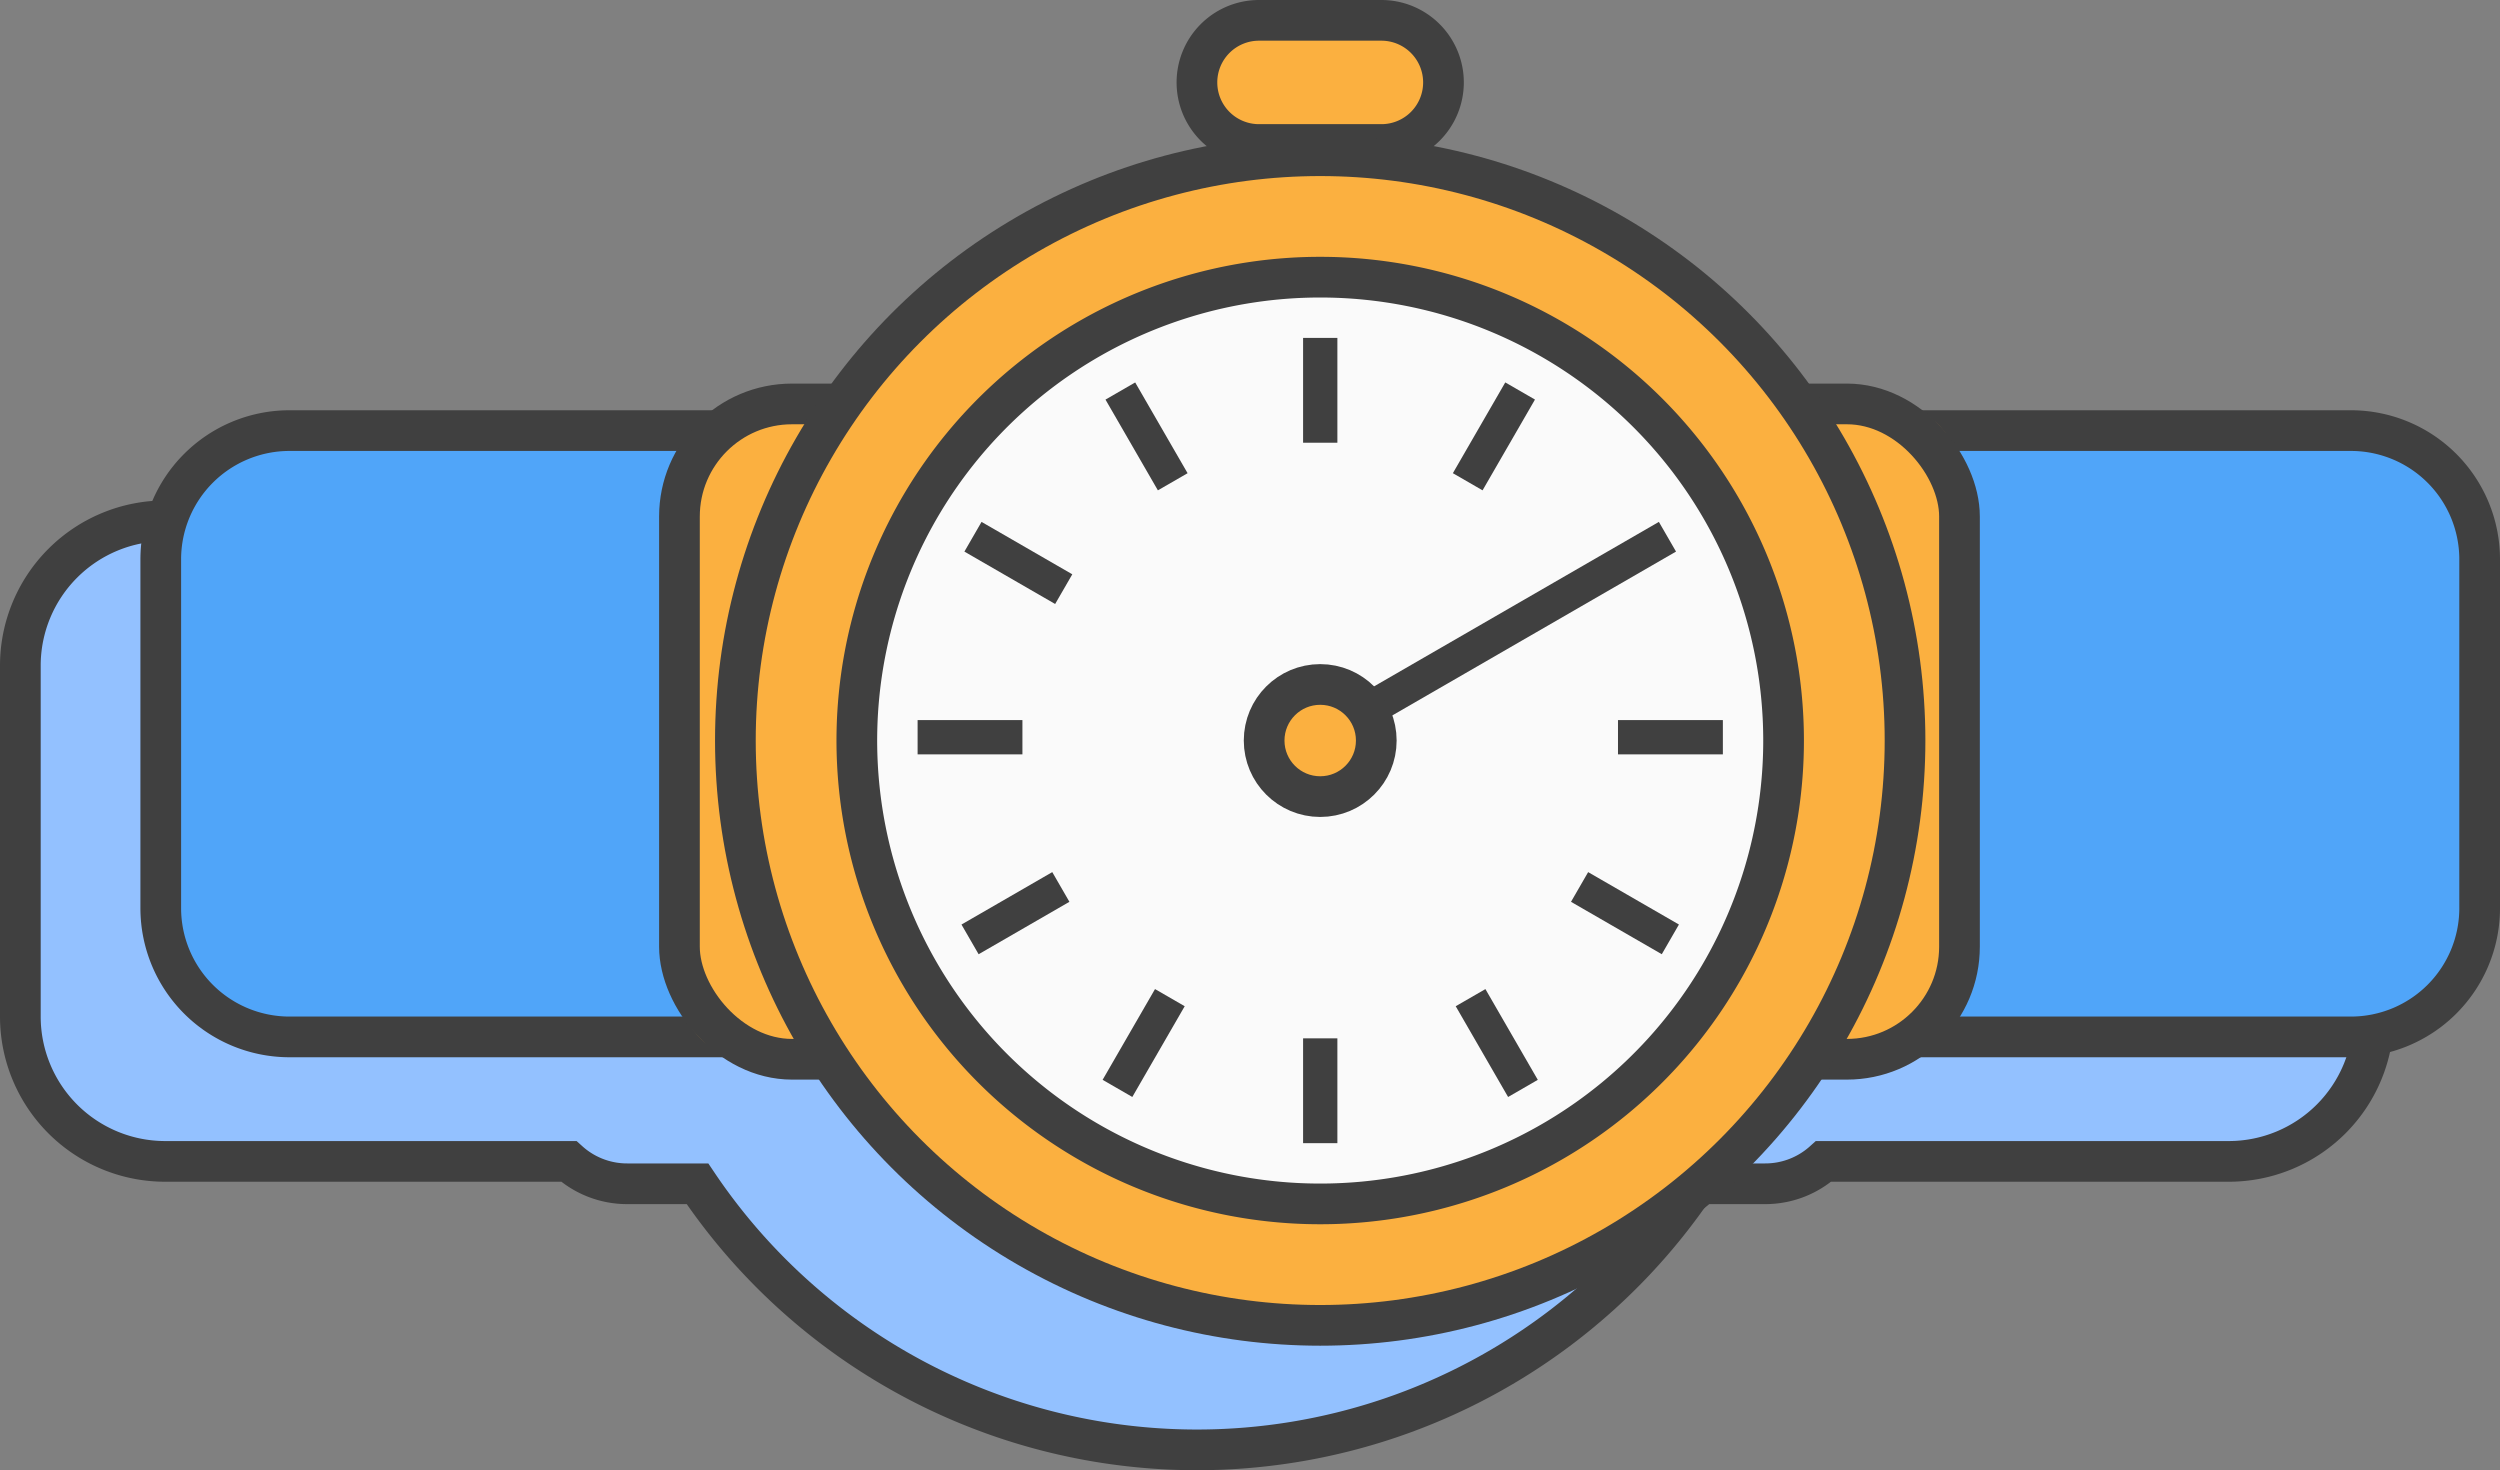
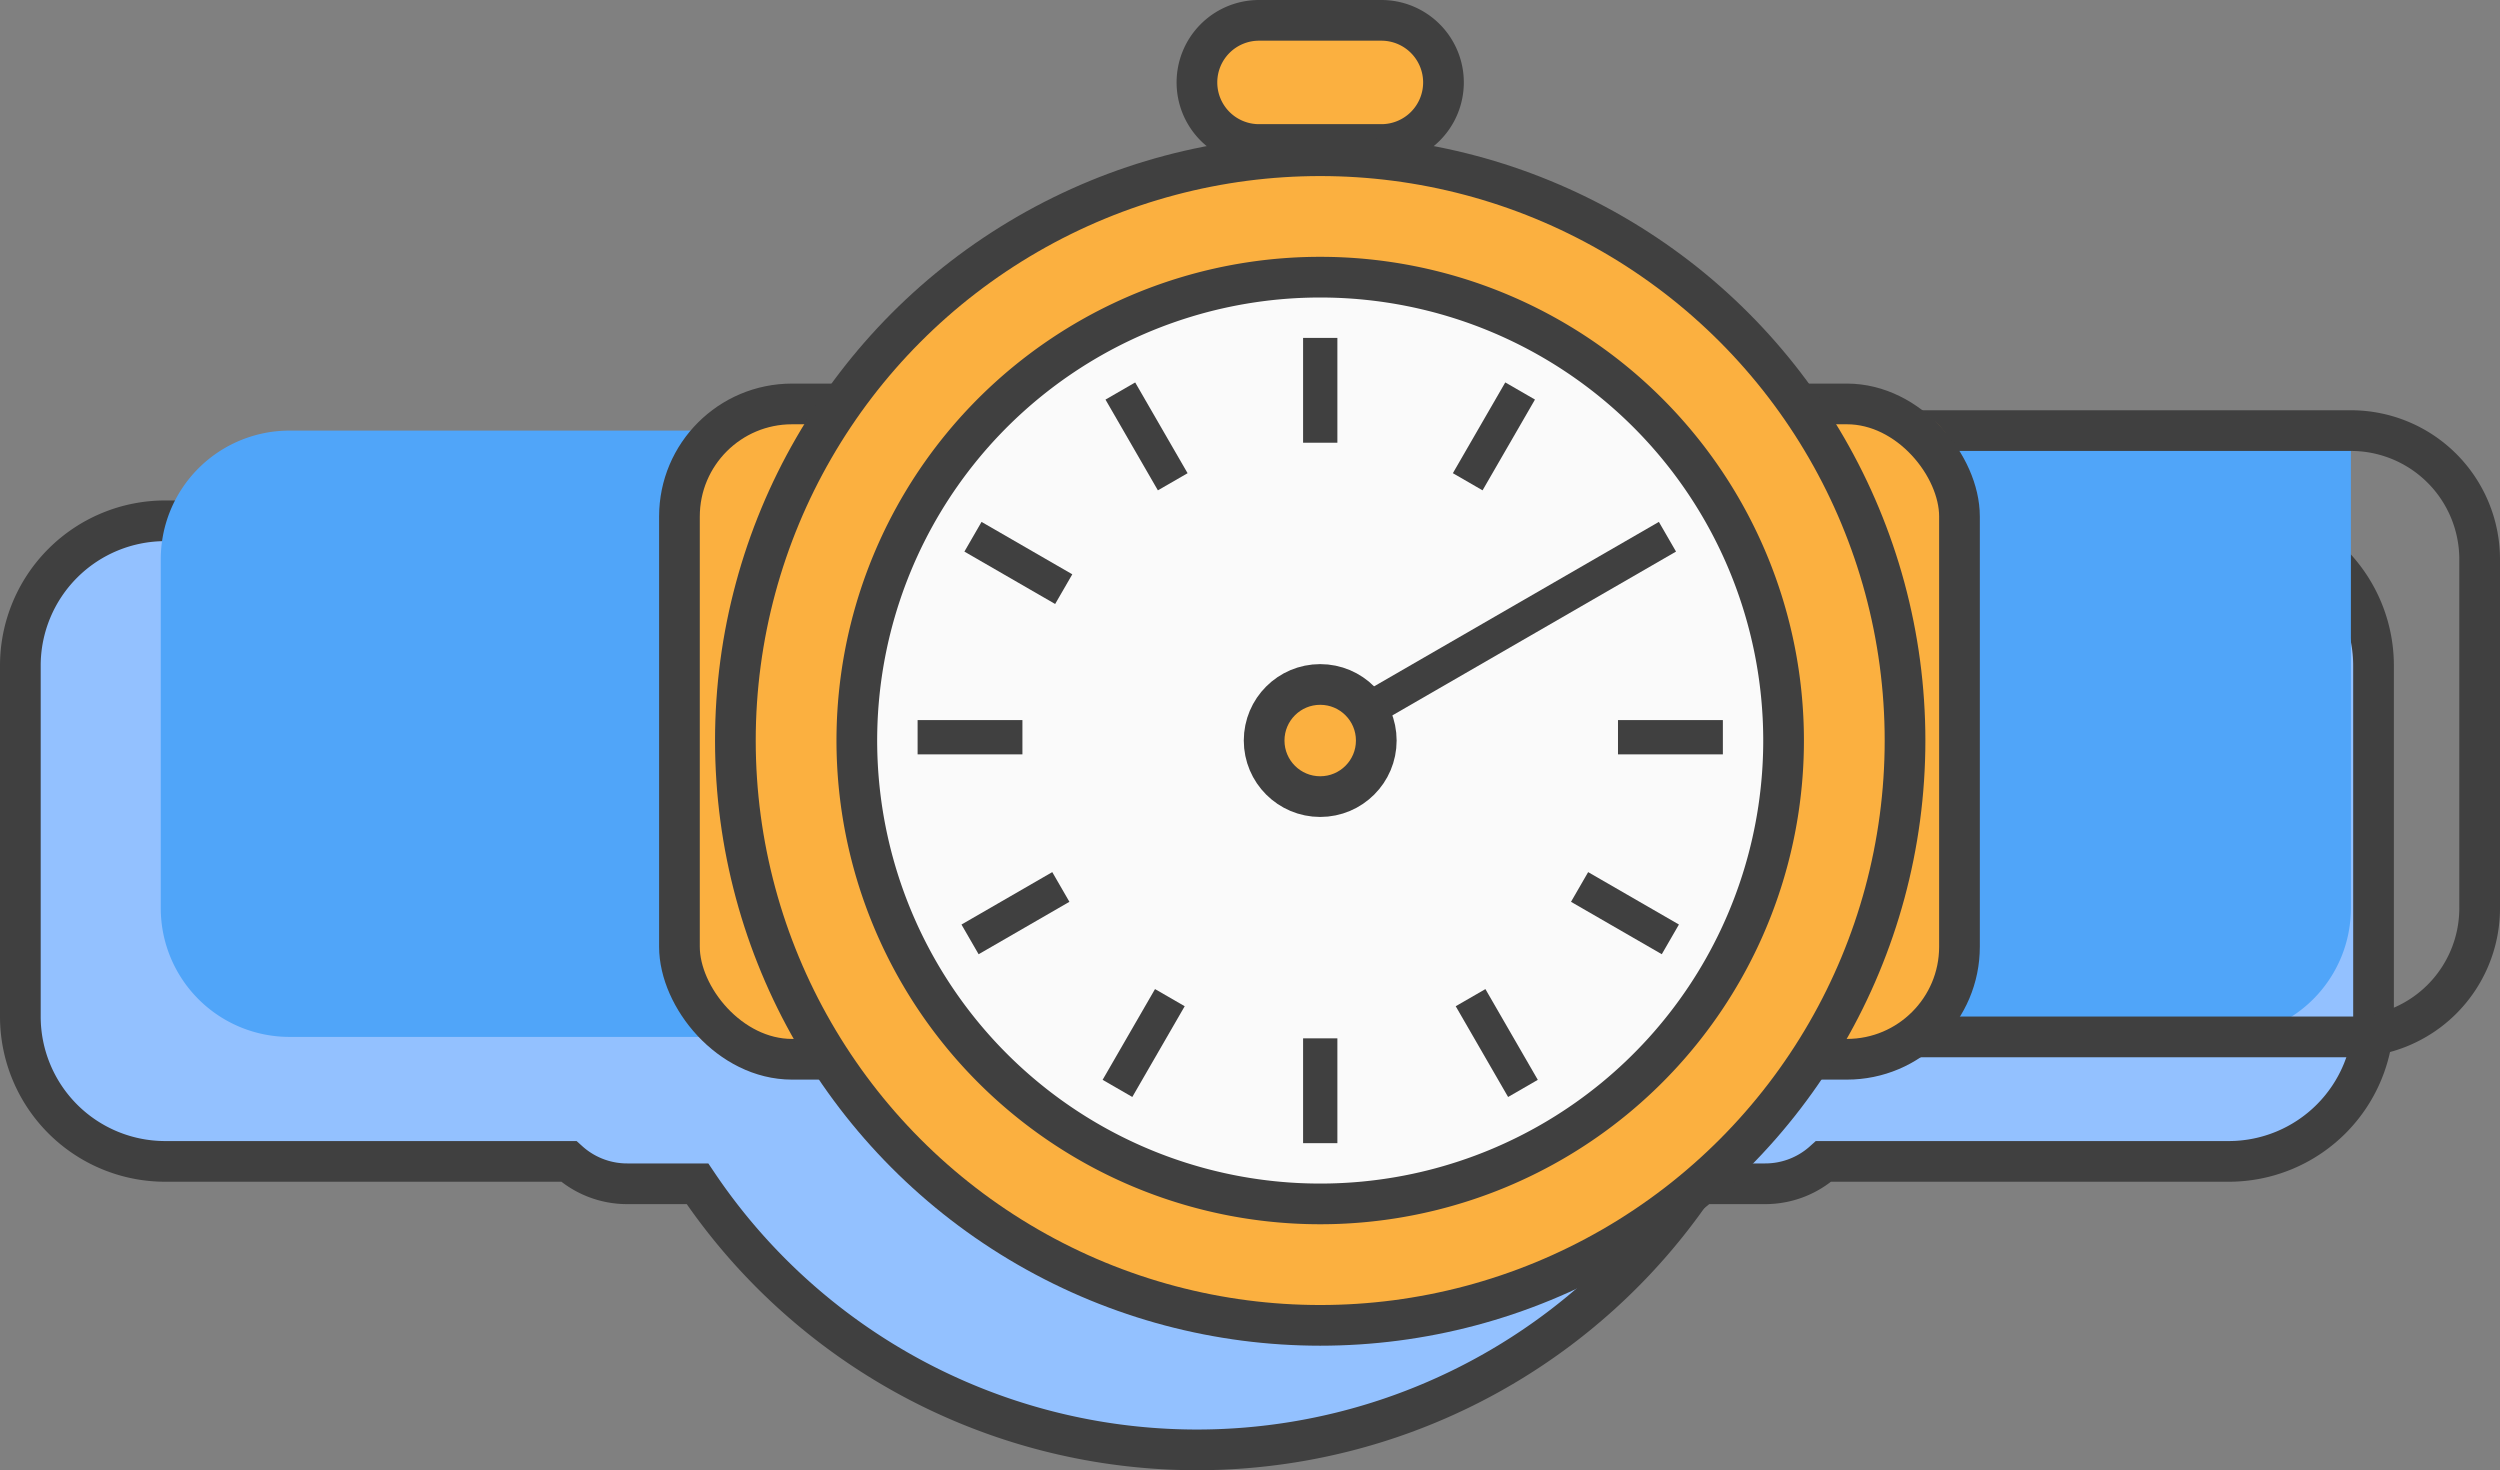
<svg xmlns="http://www.w3.org/2000/svg" width="92.156" height="54.196" viewBox="0 0 92.156 54.196">
  <rect x="0" y="0" width="92.156" height="54.196" fill="#808080" stroke="none" />
  <g id="New_Watch_Icon" data-name="New Watch Icon" transform="translate(-1143.115 -886.455)">
    <path id="Path_5611" data-name="Path 5611" d="M82.161,29.032H67.378a3.224,3.224,0,0,0-2.313-.982H62.072c-.034-.048-.072-.093-.108-.141H26.281c-.036.048-.073.093-.108.141H23.125a3.224,3.224,0,0,0-2.314.982H6.084A5.34,5.34,0,0,0,.75,34.365V47.312a5.34,5.34,0,0,0,5.334,5.334H20.967a3.213,3.213,0,0,0,2.157.825h2.587a22.183,22.183,0,0,0,36.822,0h2.531a3.21,3.21,0,0,0,2.157-.825H82.161a5.339,5.339,0,0,0,5.333-5.334V34.365a5.339,5.339,0,0,0-5.333-5.333" transform="translate(1143.115 876.621)" fill="#93c1ff" />
    <path id="Path_5612" data-name="Path 5612" d="M82.161,29.032H67.378a3.224,3.224,0,0,0-2.313-.982H62.072c-.034-.048-.072-.093-.108-.141H26.281c-.036.048-.073.093-.108.141H23.125a3.224,3.224,0,0,0-2.314.982H6.084A5.34,5.34,0,0,0,.75,34.365V47.312a5.34,5.34,0,0,0,5.334,5.334H20.967a3.213,3.213,0,0,0,2.157.825h2.587a22.183,22.183,0,0,0,36.822,0h2.531a3.21,3.21,0,0,0,2.157-.825H82.161a5.339,5.339,0,0,0,5.333-5.334V34.365A5.339,5.339,0,0,0,82.161,29.032Z" transform="translate(1143.115 876.621)" fill="none" stroke="#404040" stroke-width="1.5" />
-     <path id="Path_5613" data-name="Path 5613" d="M125.431,46.806h-17.6V24.456h17.6a4.746,4.746,0,0,1,4.746,4.746V42.06a4.746,4.746,0,0,1-4.746,4.746" transform="translate(1104.344 877.872)" fill="#50a5f9" />
+     <path id="Path_5613" data-name="Path 5613" d="M125.431,46.806h-17.6V24.456h17.6V42.06a4.746,4.746,0,0,1-4.746,4.746" transform="translate(1104.344 877.872)" fill="#50a5f9" />
    <path id="Path_5614" data-name="Path 5614" d="M125.431,46.806h-17.6V24.456h17.6a4.746,4.746,0,0,1,4.746,4.746V42.06A4.746,4.746,0,0,1,125.431,46.806Z" transform="translate(1104.344 877.872)" fill="none" stroke="#404040" stroke-linejoin="round" stroke-width="1.5" />
    <path id="Path_5615" data-name="Path 5615" d="M13.609,46.806h17.6V24.456h-17.6A4.746,4.746,0,0,0,8.863,29.2V42.06a4.746,4.746,0,0,0,4.746,4.746" transform="translate(1140.178 877.872)" fill="#50a5f9" />
-     <path id="Path_5616" data-name="Path 5616" d="M13.609,46.806h17.6V24.456h-17.6A4.746,4.746,0,0,0,8.863,29.2V42.06A4.746,4.746,0,0,0,13.609,46.806Z" transform="translate(1140.178 877.872)" fill="none" stroke="#404040" stroke-linejoin="round" stroke-width="1.5" />
    <path id="Path_5617" data-name="Path 5617" d="M103.881,47.073H98.119a2.646,2.646,0,0,1-2.647-2.647V25.563a2.647,2.647,0,0,1,2.647-2.647h5.762a2.647,2.647,0,0,1,2.647,2.647V44.427a2.647,2.647,0,0,1-2.647,2.647" transform="translate(1108.818 878.429)" fill="#fbb040" />
    <rect id="Rectangle_3236" data-name="Rectangle 3236" width="11.056" height="24.157" rx="4.149" transform="translate(1204.29 901.345)" fill="none" stroke="#404040" stroke-width="1.5" />
    <path id="Path_5618" data-name="Path 5618" d="M47.246,47.073H41.484a2.646,2.646,0,0,1-2.647-2.647V25.563a2.647,2.647,0,0,1,2.647-2.647h5.762a2.647,2.647,0,0,1,2.647,2.647V44.427a2.647,2.647,0,0,1-2.647,2.647" transform="translate(1129.325 878.429)" fill="#fbb040" />
    <rect id="Rectangle_3237" data-name="Rectangle 3237" width="11.056" height="24.157" rx="4.149" transform="translate(1168.161 901.345)" fill="none" stroke="#404040" stroke-width="1.5" />
    <path id="Path_5619" data-name="Path 5619" d="M75.643,5.327H70.925A2.185,2.185,0,0,1,68.74,3.142V2.935A2.185,2.185,0,0,1,70.925.75h4.717a2.185,2.185,0,0,1,2.185,2.185v.207a2.185,2.185,0,0,1-2.185,2.185" transform="translate(1118.497 886.455)" fill="#fbb040" />
    <path id="Rectangle_3238" data-name="Rectangle 3238" d="M2.288,0H6.8A2.289,2.289,0,0,1,9.088,2.289v0A2.288,2.288,0,0,1,6.8,4.577H2.288A2.288,2.288,0,0,1,0,2.289v0A2.288,2.288,0,0,1,2.288,0Z" transform="translate(1187.237 887.205)" fill="none" stroke="#404040" stroke-width="1.5" />
    <path id="Path_5620" data-name="Path 5620" d="M85.185,30.13A21.558,21.558,0,1,1,63.626,8.572,21.559,21.559,0,0,1,85.185,30.13" transform="translate(1128.155 883.623)" fill="#fbb040" />
    <circle id="Ellipse_223" data-name="Ellipse 223" cx="21.558" cy="21.558" r="21.558" transform="translate(1170.223 892.195)" fill="none" stroke="#404040" stroke-width="1.5" />
    <path id="Path_5621" data-name="Path 5621" d="M83.249,32.672A17.081,17.081,0,1,1,66.168,15.591,17.081,17.081,0,0,1,83.249,32.672" transform="translate(1125.613 881.081)" fill="#fafafa" />
    <path id="Path_5622" data-name="Path 5622" d="M83.249,32.672A17.081,17.081,0,1,1,66.168,15.591,17.081,17.081,0,0,1,83.249,32.672Z" transform="translate(1125.613 881.081)" fill="none" stroke="#404040" stroke-width="1.5" />
    <line id="Line_892" data-name="Line 892" y2="3.864" transform="translate(1191.781 924.731)" fill="#fafafa" />
    <rect id="Rectangle_3239" data-name="Rectangle 3239" width="1.264" height="3.864" transform="translate(1191.15 924.731)" fill="#404040" />
    <line id="Line_893" data-name="Line 893" y2="3.864" transform="translate(1191.781 898.911)" fill="#fafafa" />
    <rect id="Rectangle_3240" data-name="Rectangle 3240" width="1.264" height="3.864" transform="translate(1191.15 898.911)" fill="#404040" />
    <line id="Line_894" data-name="Line 894" x2="3.865" transform="translate(1202.758 913.631)" fill="#fafafa" />
    <rect id="Rectangle_3241" data-name="Rectangle 3241" width="3.866" height="1.264" transform="translate(1202.758 912.999)" fill="#404040" />
    <line id="Line_895" data-name="Line 895" x2="3.864" transform="translate(1176.94 913.631)" fill="#fafafa" />
    <rect id="Rectangle_3242" data-name="Rectangle 3242" width="3.864" height="1.264" transform="translate(1176.94 912.999)" fill="#404040" />
-     <line id="Line_896" data-name="Line 896" x2="1.932" y2="3.346" transform="translate(1197.324 923.23)" fill="#fafafa" />
    <rect id="Rectangle_3243" data-name="Rectangle 3243" width="1.264" height="3.863" transform="translate(1196.776 923.547) rotate(-29.998)" fill="#404040" />
    <line id="Line_897" data-name="Line 897" x2="1.932" y2="3.345" transform="translate(1184.413 900.869)" fill="#fafafa" />
    <rect id="Rectangle_3244" data-name="Rectangle 3244" width="1.264" height="3.863" transform="translate(1183.866 901.185) rotate(-30.003)" fill="#404040" />
    <line id="Line_898" data-name="Line 898" x2="3.347" y2="1.932" transform="translate(1201.342 919.151)" fill="#fafafa" />
    <rect id="Rectangle_3245" data-name="Rectangle 3245" width="1.264" height="3.864" transform="translate(1201.026 919.698) rotate(-60.002)" fill="#404040" />
    <line id="Line_899" data-name="Line 899" x2="3.346" y2="1.932" transform="translate(1178.981 906.241)" fill="#fafafa" />
    <rect id="Rectangle_3246" data-name="Rectangle 3246" width="1.264" height="3.863" transform="translate(1178.665 906.788) rotate(-59.997)" fill="#404040" />
    <line id="Line_900" data-name="Line 900" x1="1.932" y2="3.346" transform="translate(1184.307 923.23)" fill="#fafafa" />
    <rect id="Rectangle_3247" data-name="Rectangle 3247" width="3.863" height="1.264" transform="matrix(0.5, -0.866, 0.866, 0.5, 1183.76, 926.26)" fill="#404040" />
    <line id="Line_901" data-name="Line 901" x1="1.932" y2="3.347" transform="translate(1197.218 900.868)" fill="#fafafa" />
    <rect id="Rectangle_3248" data-name="Rectangle 3248" width="3.864" height="1.264" transform="matrix(0.5, -0.866, 0.866, 0.5, 1196.671, 903.898)" fill="#404040" />
    <line id="Line_902" data-name="Line 902" x1="3.347" y2="1.932" transform="translate(1178.874 919.151)" fill="#fafafa" />
    <rect id="Rectangle_3249" data-name="Rectangle 3249" width="3.865" height="1.264" transform="translate(1178.557 920.536) rotate(-30.007)" fill="#404040" />
    <line id="Line_903" data-name="Line 903" x1="12.658" y2="7.308" transform="translate(1191.925 906.24)" fill="#fafafa" />
    <rect id="Rectangle_3250" data-name="Rectangle 3250" width="14.615" height="1.264" transform="translate(1191.609 913.002) rotate(-30.007)" fill="#404040" />
    <path id="Path_5623" data-name="Path 5623" d="M76.757,41.193a2.067,2.067,0,1,1-2.067-2.067,2.067,2.067,0,0,1,2.067,2.067" transform="translate(1117.092 872.56)" fill="#fbb040" />
    <circle id="Ellipse_224" data-name="Ellipse 224" cx="2.067" cy="2.067" r="2.067" transform="translate(1189.714 911.686)" fill="none" stroke="#404040" stroke-width="1.5" />
  </g>
</svg>